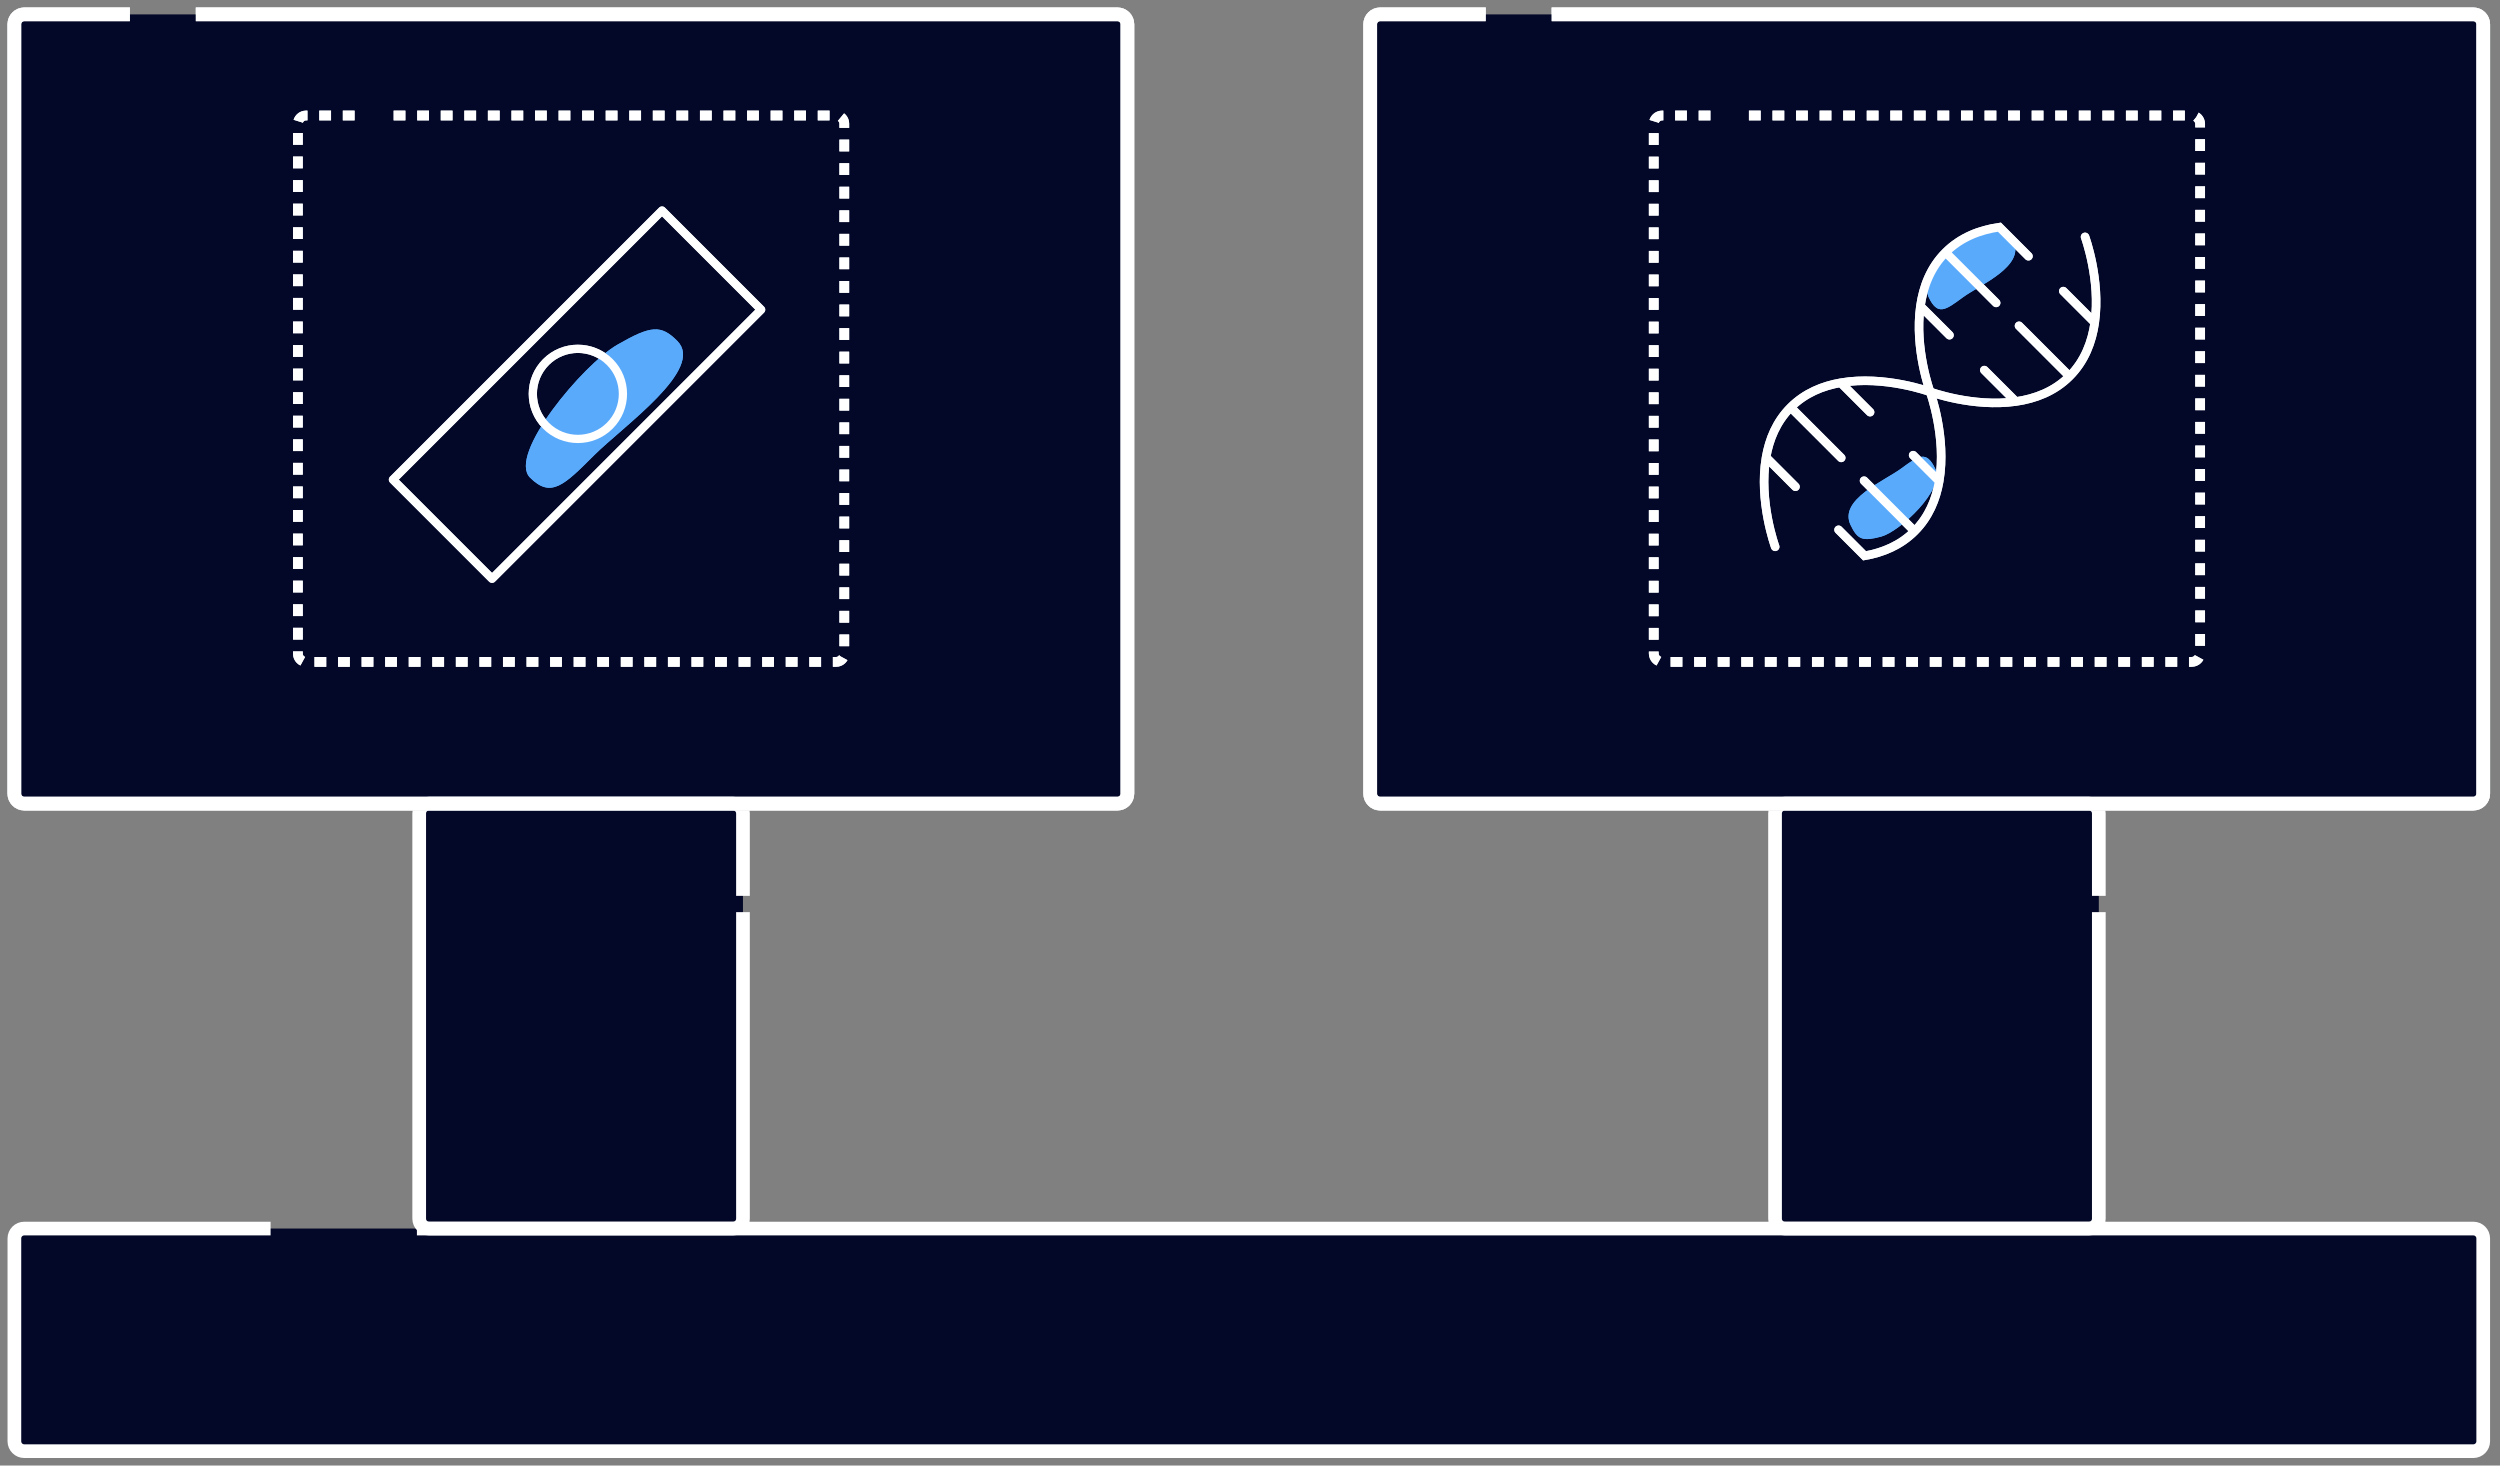
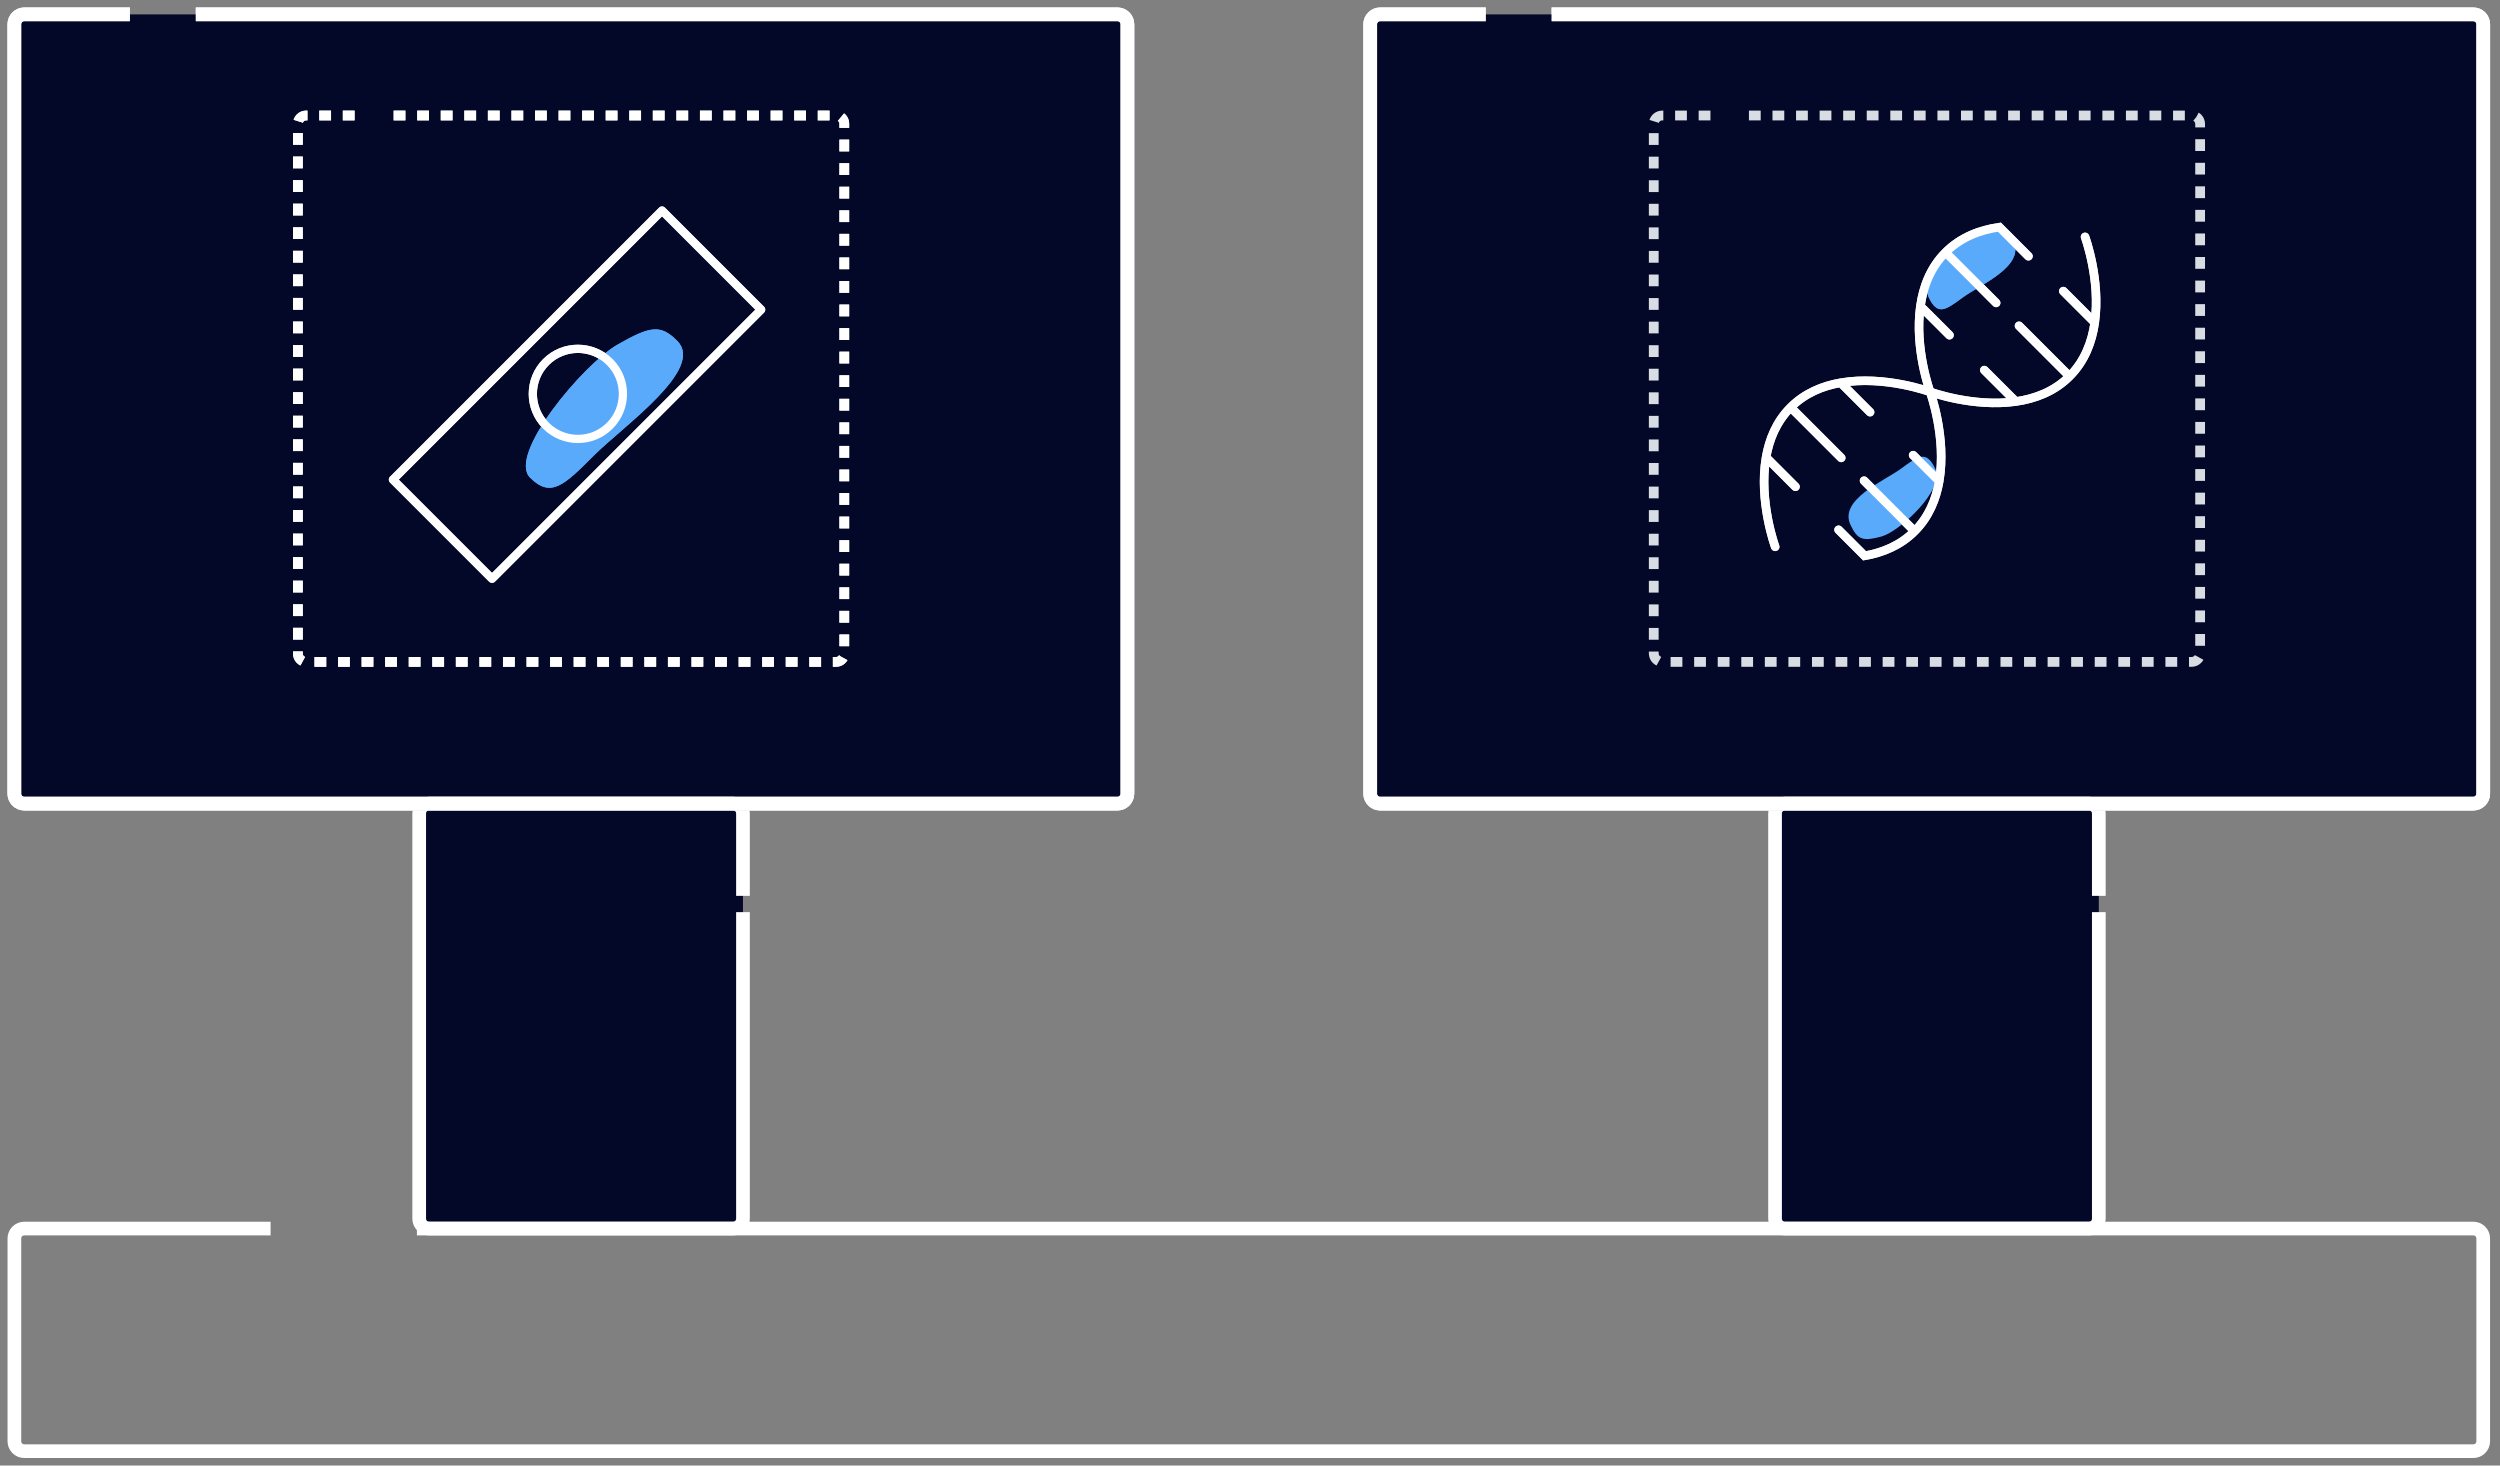
<svg xmlns="http://www.w3.org/2000/svg" width="174" height="102" viewBox="0 0 174 102" fill="none">
  <rect x="0" y="0" width="174" height="102" fill="#808080" stroke="none" />
  <path d="M103.406 1L96.054 1C95.675 1 95.367 1.308 95.367 1.687L95.367 55.242C95.367 55.622 95.675 55.93 96.054 55.93L172.145 55.93C172.524 55.93 172.832 55.622 172.832 55.242L172.832 1.687C172.832 1.308 172.524 1 172.145 1L107.997 1" stroke="white" stroke-width="0.953" stroke-miterlimit="10" />
  <path d="M9.039 1L1.687 1C1.308 1 1 1.308 1 1.687L1 55.242C1 55.622 1.308 55.93 1.687 55.93L39.732 55.93L77.778 55.93C78.157 55.93 78.465 55.622 78.465 55.242L78.465 1.687C78.465 1.308 78.157 1 77.778 1L13.63 1" stroke="white" stroke-width="0.953" stroke-miterlimit="10" />
  <path d="M136.594 20.71C137.792 19.826 140.969 18.543 140.131 16.776C139.646 15.752 139.293 15.619 137.998 15.966C136.703 16.313 133.553 19.245 134.235 20.683C134.856 21.992 135.395 21.595 136.594 20.71Z" fill="#5AAAFB" />
  <path d="M132.336 32.602C131.137 33.487 127.96 34.77 128.798 36.537C129.284 37.561 129.637 37.694 130.932 37.347C132.227 37 135.377 34.068 134.695 32.63C134.074 31.321 133.535 31.718 132.336 32.602Z" fill="#5AAAFB" />
-   <path d="M119.047 8.039L115.688 8.039C115.364 8.039 115.101 8.302 115.101 8.626L115.101 45.48C115.101 45.804 115.364 46.067 115.688 46.067L152.542 46.067C152.866 46.067 153.129 45.804 153.129 45.48L153.129 8.626C153.129 8.302 152.866 8.039 152.542 8.039L121.301 8.039" stroke="white" stroke-width="0.68" stroke-miterlimit="10" stroke-dasharray="0.82 0.82" />
  <path d="M123.552 38.056C123.552 38.056 122.388 34.886 122.919 31.831M145.12 16.488C145.12 16.488 146.218 19.478 145.794 22.45M124.63 28.35L128.148 31.867M124.63 28.35C123.641 29.339 123.137 30.576 122.919 31.831M124.63 28.35C125.619 27.361 126.856 26.857 128.111 26.639M144.041 26.193L140.524 22.676M144.041 26.193C145.099 25.136 145.603 23.795 145.794 22.45M144.041 26.193C142.984 27.251 141.643 27.755 140.298 27.946M145.794 22.45L143.607 20.262M140.298 27.946C137.326 28.37 134.336 27.272 134.336 27.272C134.336 27.272 131.166 26.108 128.111 26.639M140.298 27.946L138.11 25.759M122.919 31.831L124.965 33.877M128.111 26.639L130.157 28.685" stroke="white" stroke-width="0.597" stroke-linecap="round" />
  <path d="M133.256 36.974L129.739 33.457M133.256 36.974C132.267 37.963 131.031 38.467 129.775 38.685L127.964 36.874M133.256 36.974C134.245 35.985 134.75 34.749 134.968 33.493M135.413 17.563L138.93 21.08M135.413 17.563C136.471 16.505 137.812 16.002 139.157 15.81L141.179 17.833M135.413 17.563C134.355 18.621 133.852 19.962 133.66 21.307M133.66 21.307C133.237 24.278 134.335 27.269 134.335 27.269C134.335 27.269 135.498 30.438 134.968 33.493M133.66 21.307L135.683 23.329M134.968 33.493L133.156 31.682" stroke="white" stroke-width="0.597" stroke-linecap="round" />
  <path d="M24.68 8.039L21.299 8.039C20.987 8.039 20.734 8.292 20.734 8.604L20.734 45.502C20.734 45.814 20.987 46.067 21.299 46.067L58.197 46.067C58.509 46.067 58.762 45.814 58.762 45.502L58.762 8.604C58.762 8.292 58.509 8.039 58.197 8.039L27.347 8.039" stroke="white" stroke-width="0.68" stroke-miterlimit="10" stroke-dasharray="0.82 0.82" />
  <rect x="27.348" y="33.383" width="26.487" height="9.756" transform="rotate(-45 27.348 33.383)" stroke="white" stroke-width="0.574" stroke-linejoin="round" />
  <path d="M41.333 31.704C43.397 29.64 49.093 25.683 47.137 23.727C46.004 22.594 45.312 22.641 42.952 24.003C40.592 25.366 35.302 31.654 36.893 33.245C38.342 34.694 39.27 33.767 41.333 31.704Z" fill="#5AAAFB" />
  <circle cx="40.22" cy="27.414" r="3.136" transform="rotate(-45 40.22 27.414)" stroke="white" stroke-width="0.574" />
  <rect x="95.371" y="1" width="77.465" height="54.93" rx="0.69" fill="#040828" />
  <rect x="1.004" y="1" width="77.465" height="54.93" rx="0.69" fill="#040828" />
-   <rect x="1.004" y="85.508" width="171.831" height="15.493" rx="0.69" fill="#040828" />
  <path d="M51.711 63.484V84.82C51.711 85.2 51.403 85.507 51.024 85.507H29.863C29.483 85.507 29.176 85.2 29.176 84.82V56.617C29.176 56.237 29.483 55.93 29.863 55.93H51.024C51.403 55.93 51.711 56.237 51.711 56.617V62.352" fill="#040828" />
  <path d="M51.711 63.484V84.82C51.711 85.2 51.403 85.507 51.024 85.507H29.863C29.483 85.507 29.176 85.2 29.176 84.82V56.617C29.176 56.237 29.483 55.93 29.863 55.93H51.024C51.403 55.93 51.711 56.237 51.711 56.617V62.352" stroke="white" stroke-width="0.953" stroke-miterlimit="10" />
  <path d="M146.078 63.484V84.82C146.078 85.2 145.771 85.507 145.391 85.507H124.23C123.851 85.507 123.543 85.2 123.543 84.82V56.617C123.543 56.237 123.851 55.93 124.23 55.93H145.391C145.771 55.93 146.078 56.237 146.078 56.617V62.352" fill="#040828" />
  <path d="M146.078 63.484V84.82C146.078 85.2 145.771 85.507 145.391 85.507H124.23C123.851 85.507 123.543 85.2 123.543 84.82V56.617C123.543 56.237 123.851 55.93 124.23 55.93H145.391C145.771 55.93 146.078 56.237 146.078 56.617V62.352" stroke="white" stroke-width="0.953" stroke-miterlimit="10" />
  <path d="M103.406 1L96.054 1C95.675 1 95.367 1.308 95.367 1.687L95.367 55.242C95.367 55.622 95.675 55.93 96.054 55.93L172.145 55.93C172.524 55.93 172.832 55.622 172.832 55.242L172.832 1.687C172.832 1.308 172.524 1 172.145 1L107.997 1" stroke="#D7DDE3" stroke-width="0.953" stroke-miterlimit="10" />
  <path d="M9.039 1L1.687 1C1.308 1 1 1.308 1 1.687L1 55.242C1 55.622 1.308 55.93 1.687 55.93L39.732 55.93L77.778 55.93C78.157 55.93 78.465 55.622 78.465 55.242L78.465 1.687C78.465 1.308 78.157 1 77.778 1L13.63 1" stroke="#D7DDE3" stroke-width="0.953" stroke-miterlimit="10" />
  <path d="M136.594 20.71C137.792 19.826 140.969 18.543 140.131 16.776C139.646 15.752 139.293 15.619 137.998 15.966C136.703 16.313 133.553 19.245 134.235 20.683C134.856 21.992 135.395 21.595 136.594 20.71Z" fill="#5AAAFB" />
-   <path d="M132.336 32.602C131.137 33.487 127.96 34.77 128.798 36.537C129.284 37.561 129.637 37.694 130.932 37.347C132.227 37 135.377 34.068 134.695 32.63C134.074 31.321 133.535 31.718 132.336 32.602Z" fill="#5AAAFB" />
  <path d="M119.047 8.039L115.688 8.039C115.364 8.039 115.101 8.302 115.101 8.626L115.101 45.48C115.101 45.804 115.364 46.067 115.688 46.067L152.542 46.067C152.866 46.067 153.129 45.804 153.129 45.48L153.129 8.626C153.129 8.302 152.866 8.039 152.542 8.039L121.301 8.039" stroke="#D7DDE3" stroke-width="0.68" stroke-miterlimit="10" stroke-dasharray="0.82 0.82" />
  <path d="M123.552 38.056C123.552 38.056 122.388 34.886 122.919 31.831M145.12 16.488C145.12 16.488 146.218 19.478 145.794 22.45M124.63 28.35L128.148 31.867M124.63 28.35C123.641 29.339 123.137 30.576 122.919 31.831M124.63 28.35C125.619 27.361 126.856 26.857 128.111 26.639M144.041 26.193L140.524 22.676M144.041 26.193C145.099 25.136 145.603 23.795 145.794 22.45M144.041 26.193C142.984 27.251 141.643 27.755 140.298 27.946M145.794 22.45L143.607 20.262M140.298 27.946C137.326 28.37 134.336 27.272 134.336 27.272C134.336 27.272 131.166 26.108 128.111 26.639M140.298 27.946L138.11 25.759M122.919 31.831L124.965 33.877M128.111 26.639L130.157 28.685" stroke="#D7DDE3" stroke-width="0.597" stroke-linecap="round" />
  <path d="M133.256 36.974L129.739 33.457M133.256 36.974C132.267 37.963 131.031 38.467 129.775 38.685L127.964 36.874M133.256 36.974C134.245 35.985 134.75 34.749 134.968 33.493M135.413 17.563L138.93 21.08M135.413 17.563C136.471 16.505 137.812 16.002 139.157 15.81L141.179 17.833M135.413 17.563C134.355 18.621 133.852 19.962 133.66 21.307M133.66 21.307C133.237 24.278 134.335 27.269 134.335 27.269C134.335 27.269 135.498 30.438 134.968 33.493M133.66 21.307L135.683 23.329M134.968 33.493L133.156 31.682" stroke="#D7DDE3" stroke-width="0.597" stroke-linecap="round" />
  <path d="M24.68 8.039L21.299 8.039C20.987 8.039 20.734 8.292 20.734 8.604L20.734 45.502C20.734 45.814 20.987 46.067 21.299 46.067L58.197 46.067C58.509 46.067 58.762 45.814 58.762 45.502L58.762 8.604C58.762 8.292 58.509 8.039 58.197 8.039L27.347 8.039" stroke="#D7DDE3" stroke-width="0.68" stroke-miterlimit="10" stroke-dasharray="0.82 0.82" />
  <rect x="27.348" y="33.383" width="26.487" height="9.756" transform="rotate(-45 27.348 33.383)" stroke="#D7DDE3" stroke-width="0.574" stroke-linejoin="round" />
  <path d="M41.333 31.704C43.397 29.64 49.093 25.683 47.137 23.727C46.004 22.594 45.312 22.641 42.952 24.003C40.592 25.366 35.302 31.654 36.893 33.245C38.342 34.694 39.27 33.767 41.333 31.704Z" fill="#5AAAFB" />
  <circle cx="40.22" cy="27.414" r="3.136" transform="rotate(-45 40.22 27.414)" stroke="#D7DDE3" stroke-width="0.574" />
  <path d="M103.406 1L96.054 1C95.675 1 95.367 1.308 95.367 1.687L95.367 55.242C95.367 55.622 95.675 55.93 96.054 55.93L172.145 55.93C172.524 55.93 172.832 55.622 172.832 55.242L172.832 1.687C172.832 1.308 172.524 1 172.145 1L107.997 1" stroke="white" stroke-width="0.953" stroke-miterlimit="10" />
  <path d="M9.039 1L1.687 1C1.308 1 1 1.308 1 1.687L1 55.242C1 55.622 1.308 55.93 1.687 55.93L39.732 55.93L77.778 55.93C78.157 55.93 78.465 55.622 78.465 55.242L78.465 1.687C78.465 1.308 78.157 1 77.778 1L13.63 1" stroke="white" stroke-width="0.953" stroke-miterlimit="10" />
  <path d="M18.833 85.508L1.688 85.508C1.309 85.508 1.001 85.815 1.001 86.195L1.001 100.314C1.001 100.693 1.309 101.001 1.688 101.001L86.916 101.001L172.145 101.001C172.524 101.001 172.832 100.693 172.832 100.314L172.832 86.195C172.832 85.815 172.524 85.508 172.145 85.508L29.017 85.508" stroke="white" stroke-width="0.953" stroke-miterlimit="10" />
  <path d="M136.594 20.71C137.792 19.826 140.969 18.543 140.131 16.776C139.646 15.752 139.293 15.619 137.998 15.966C136.703 16.313 133.553 19.245 134.235 20.683C134.856 21.992 135.395 21.595 136.594 20.71Z" fill="#5AAAFB" />
  <path d="M132.336 32.602C131.137 33.487 127.96 34.77 128.798 36.537C129.284 37.561 129.637 37.694 130.932 37.347C132.227 37 135.377 34.068 134.695 32.63C134.074 31.321 133.535 31.718 132.336 32.602Z" fill="#5AAAFB" />
-   <path d="M119.047 8.039L115.688 8.039C115.364 8.039 115.101 8.302 115.101 8.626L115.101 45.48C115.101 45.804 115.364 46.067 115.688 46.067L152.542 46.067C152.866 46.067 153.129 45.804 153.129 45.48L153.129 8.626C153.129 8.302 152.866 8.039 152.542 8.039L121.301 8.039" stroke="white" stroke-width="0.68" stroke-miterlimit="10" stroke-dasharray="0.82 0.82" />
  <path d="M123.552 38.056C123.552 38.056 122.388 34.886 122.919 31.831M145.12 16.488C145.12 16.488 146.218 19.478 145.794 22.45M124.63 28.35L128.148 31.867M124.63 28.35C123.641 29.339 123.137 30.576 122.919 31.831M124.63 28.35C125.619 27.361 126.856 26.857 128.111 26.639M144.041 26.193L140.524 22.676M144.041 26.193C145.099 25.136 145.603 23.795 145.794 22.45M144.041 26.193C142.984 27.251 141.643 27.755 140.298 27.946M145.794 22.45L143.607 20.262M140.298 27.946C137.326 28.37 134.336 27.272 134.336 27.272C134.336 27.272 131.166 26.108 128.111 26.639M140.298 27.946L138.11 25.759M122.919 31.831L124.965 33.877M128.111 26.639L130.157 28.685" stroke="white" stroke-width="0.597" stroke-linecap="round" />
  <path d="M133.256 36.974L129.739 33.457M133.256 36.974C132.267 37.963 131.031 38.467 129.775 38.685L127.964 36.874M133.256 36.974C134.245 35.985 134.75 34.749 134.968 33.493M135.413 17.563L138.93 21.08M135.413 17.563C136.471 16.505 137.812 16.002 139.157 15.81L141.179 17.833M135.413 17.563C134.355 18.621 133.852 19.962 133.66 21.307M133.66 21.307C133.237 24.278 134.335 27.269 134.335 27.269C134.335 27.269 135.498 30.438 134.968 33.493M133.66 21.307L135.683 23.329M134.968 33.493L133.156 31.682" stroke="white" stroke-width="0.597" stroke-linecap="round" />
  <path d="M24.68 8.039L21.299 8.039C20.987 8.039 20.734 8.292 20.734 8.604L20.734 45.502C20.734 45.814 20.987 46.067 21.299 46.067L58.197 46.067C58.509 46.067 58.762 45.814 58.762 45.502L58.762 8.604C58.762 8.292 58.509 8.039 58.197 8.039L27.347 8.039" stroke="white" stroke-width="0.68" stroke-miterlimit="10" stroke-dasharray="0.82 0.82" />
  <rect x="27.348" y="33.383" width="26.487" height="9.756" transform="rotate(-45 27.348 33.383)" stroke="white" stroke-width="0.574" stroke-linejoin="round" />
  <path d="M41.333 31.704C43.397 29.64 49.093 25.683 47.137 23.727C46.004 22.594 45.312 22.641 42.952 24.003C40.592 25.366 35.302 31.654 36.893 33.245C38.342 34.694 39.27 33.767 41.333 31.704Z" fill="#5AAAFB" />
  <circle cx="40.22" cy="27.414" r="3.136" transform="rotate(-45 40.22 27.414)" stroke="white" stroke-width="0.574" />
</svg>